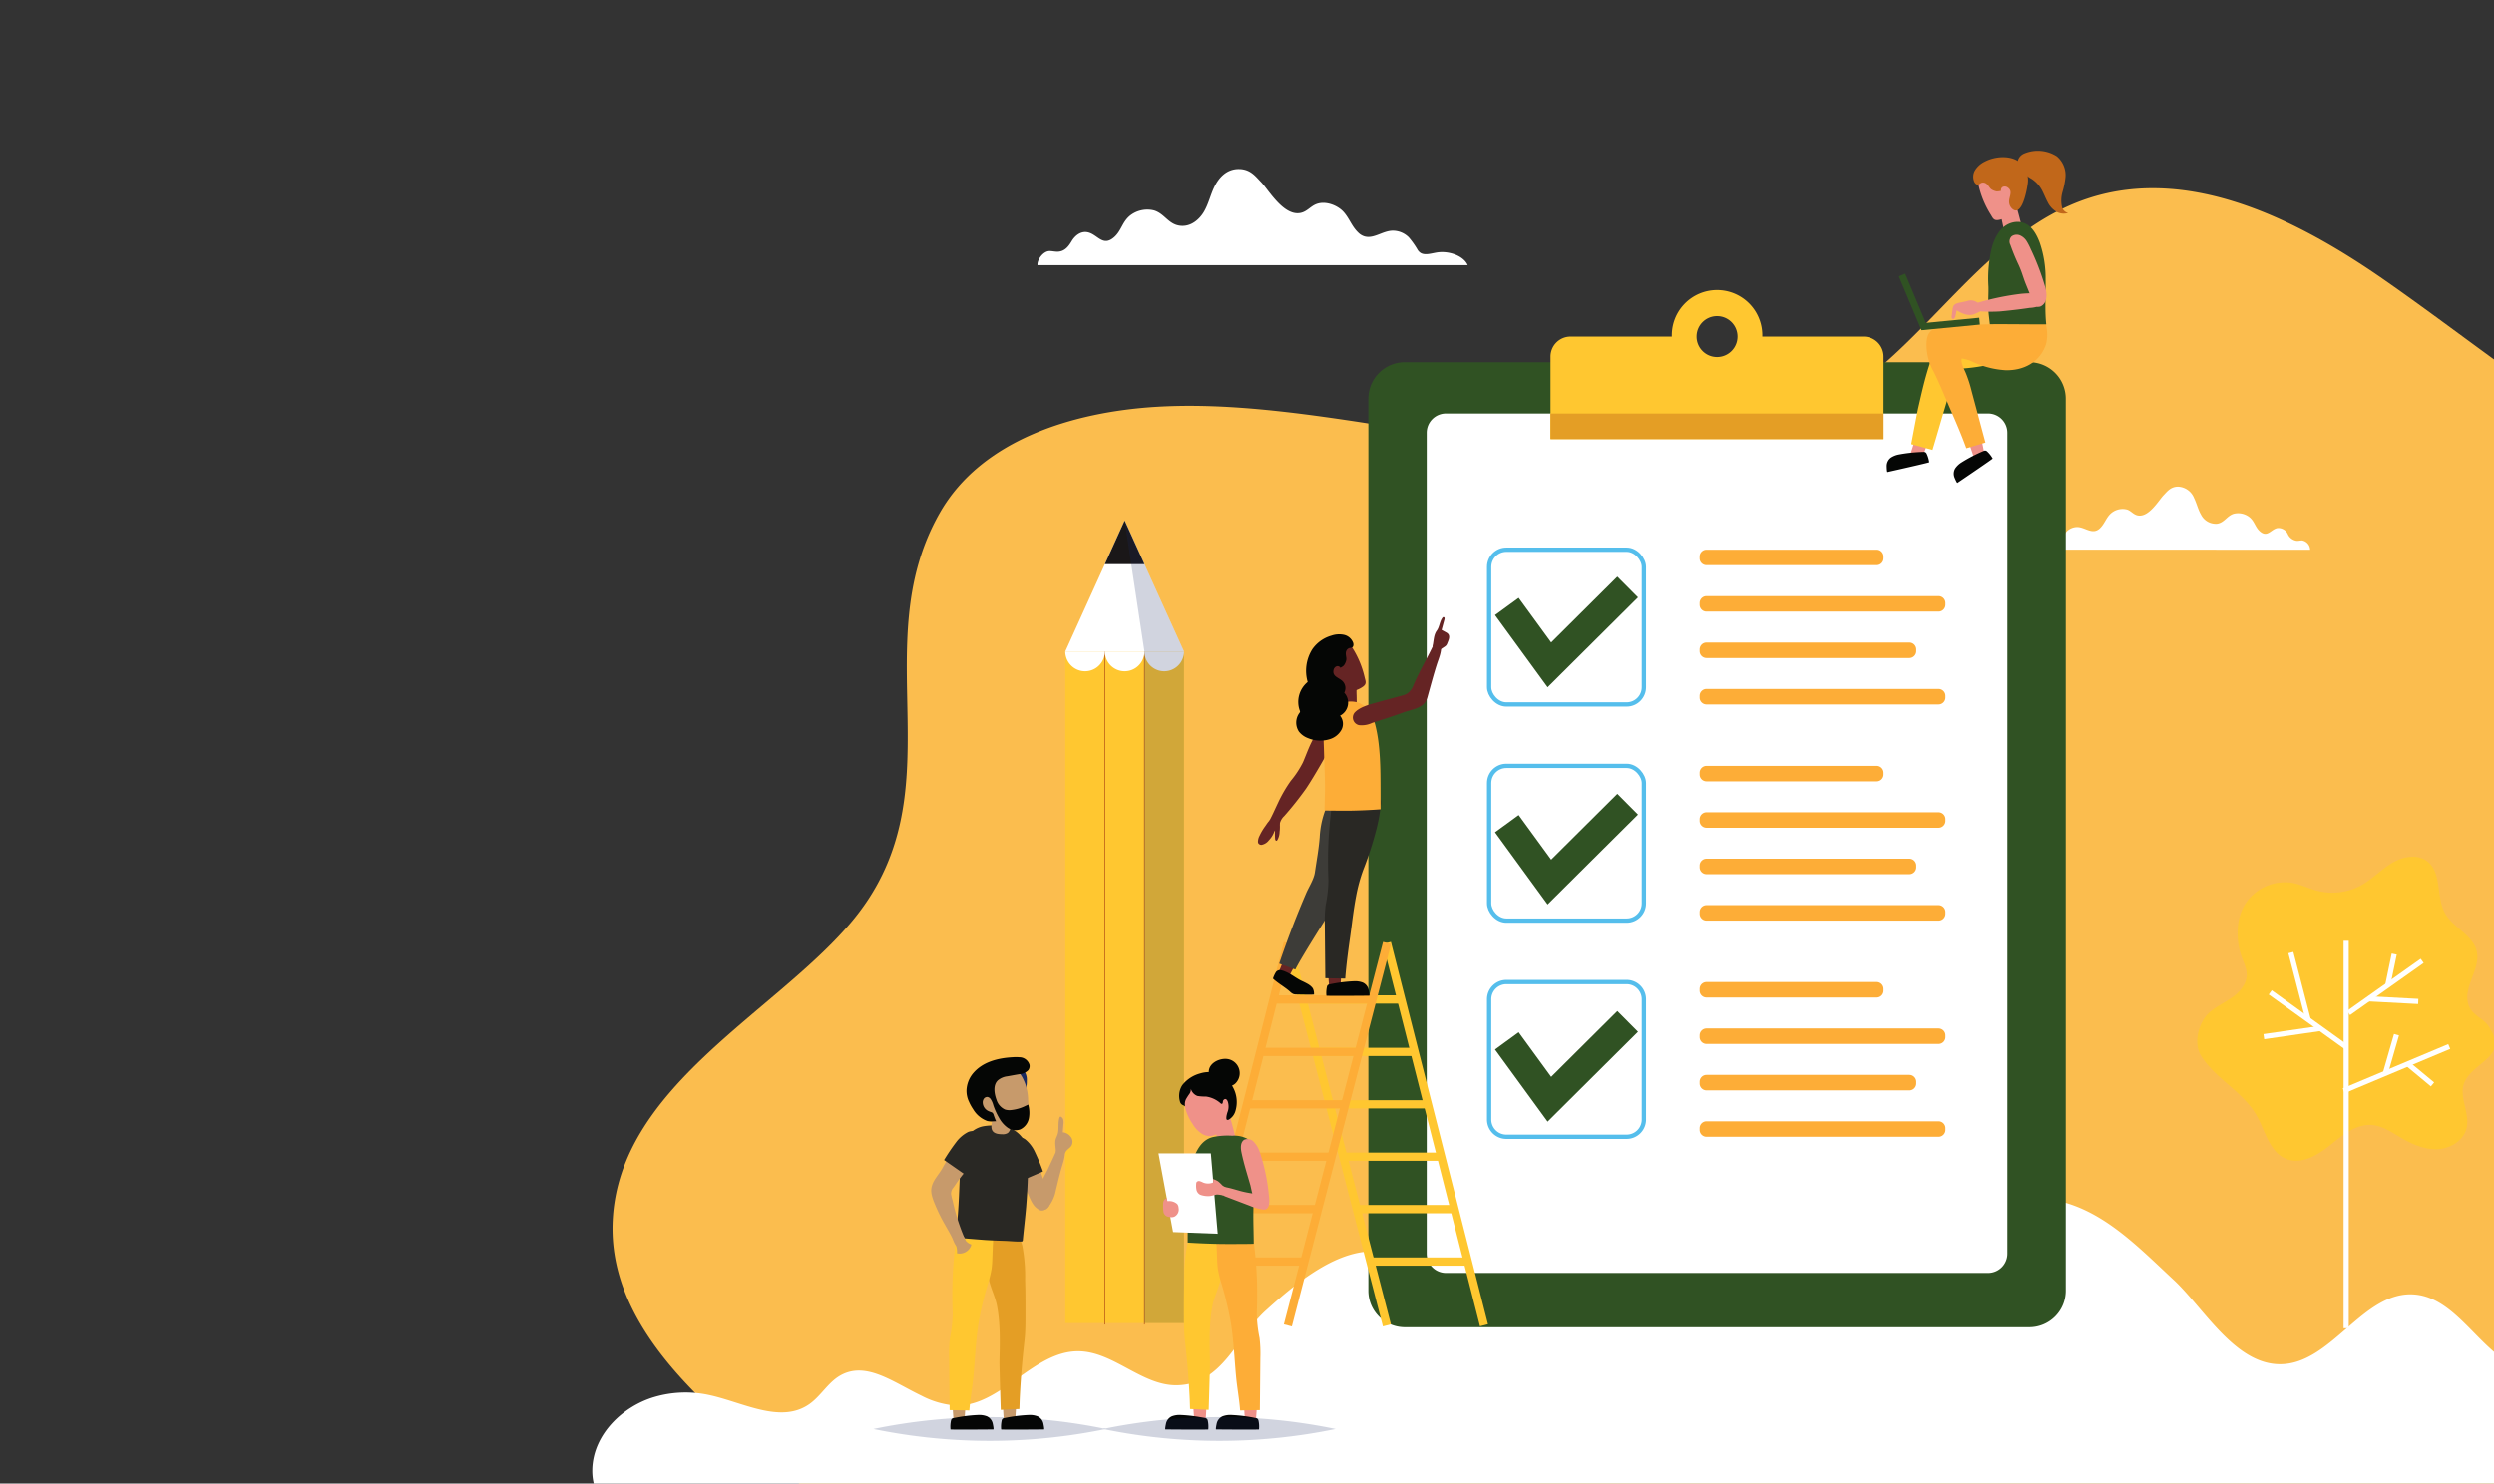
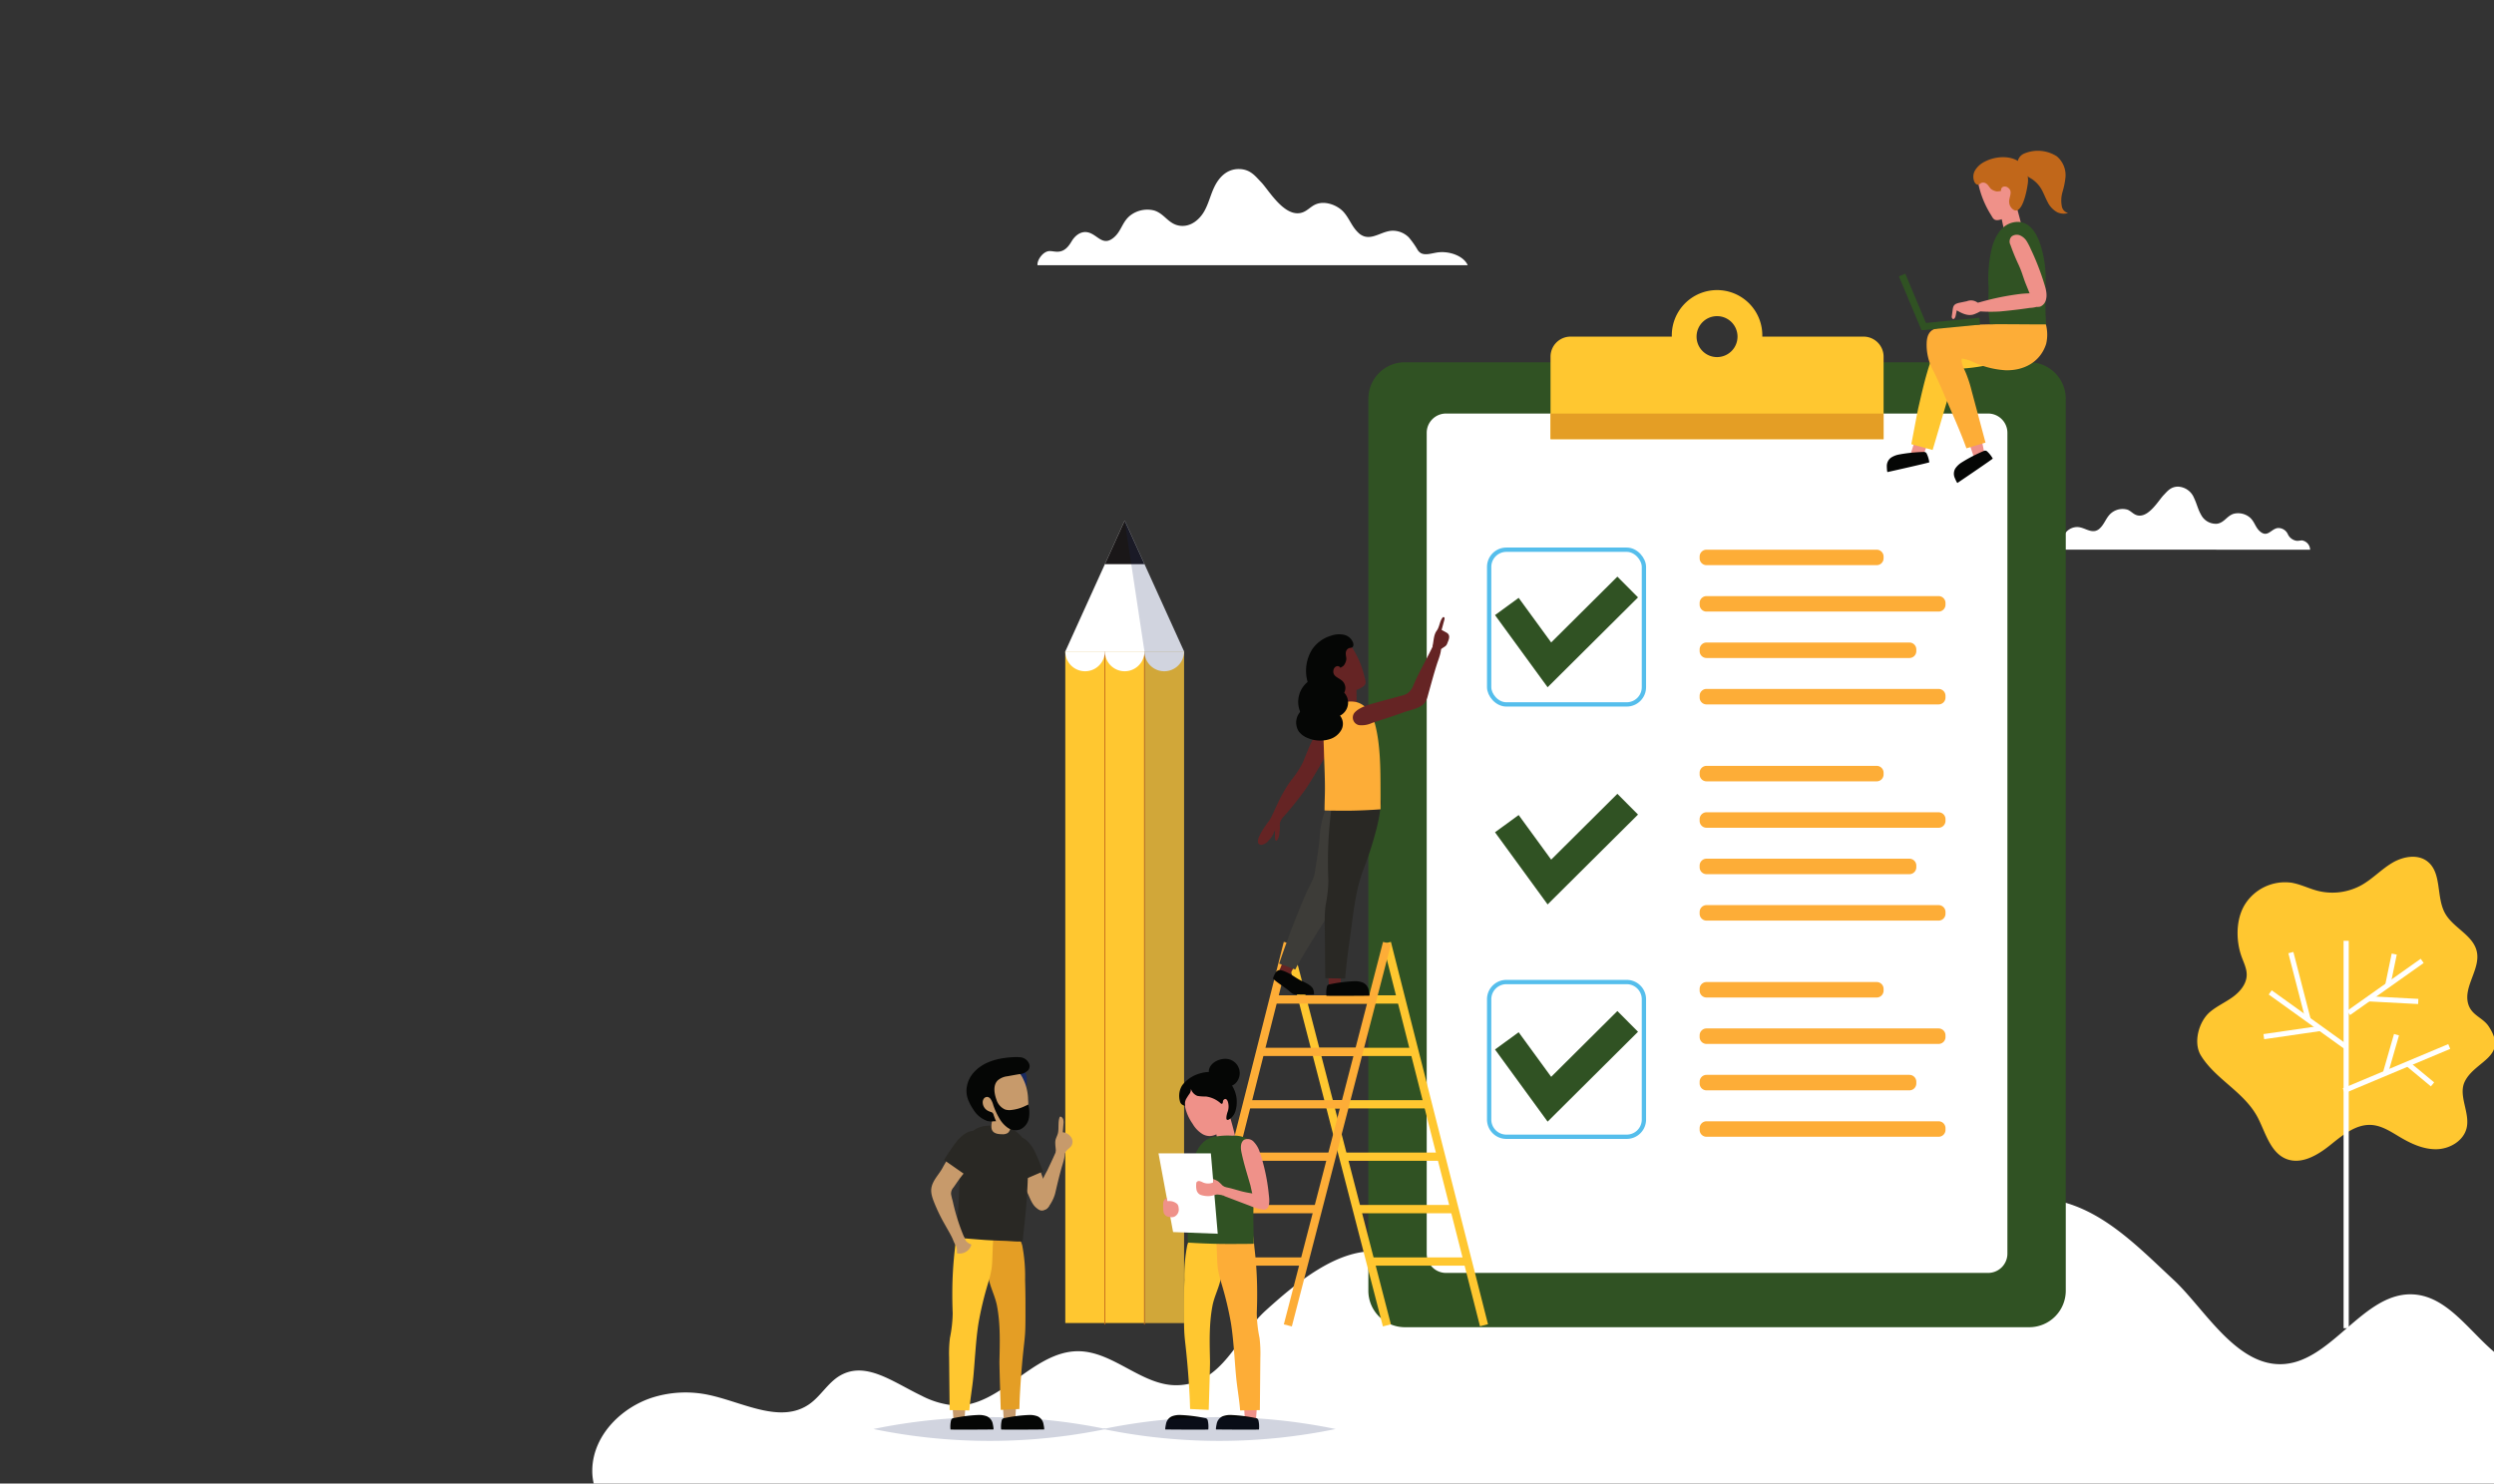
<svg xmlns="http://www.w3.org/2000/svg" width="611.742" height="364" viewBox="0 0 611.742 364">
  <rect x="0" y="0" width="611.742" height="364" fill="#333333" stroke="none" />
  <defs>
    <clipPath id="clip-path">
      <path id="Path_2414" data-name="Path 2414" d="M203.005,29.718l-272.3,364H542.448v-364Z" transform="translate(1057.294 122.282)" fill="#fad828" />
    </clipPath>
    <clipPath id="clip-path-2">
      <rect id="Rectangle_2976" data-name="Rectangle 2976" width="481.016" height="375.18" fill="none" />
    </clipPath>
    <clipPath id="clip-path-4">
      <rect id="Rectangle_2950" data-name="Rectangle 2950" width="14.565" height="196.904" fill="none" />
    </clipPath>
    <clipPath id="clip-path-5">
      <rect id="Rectangle_2973" data-name="Rectangle 2973" width="57.037" height="5.83" fill="none" />
    </clipPath>
  </defs>
  <g id="Mask_Group_11" data-name="Mask Group 11" transform="translate(-988 -152)" clip-path="url(#clip-path)">
    <g id="Group_2463" data-name="Group 2463" transform="translate(1181.418 159.91)">
      <g id="Group_2462" data-name="Group 2462" transform="translate(-62.434)" clip-path="url(#clip-path-2)">
        <g id="Group_2461" data-name="Group 2461">
          <g id="Group_2460" data-name="Group 2460" clip-path="url(#clip-path-2)">
-             <path id="Path_3066" data-name="Path 3066" d="M698.727,366c-13.641-26.871-38.236-48.5-44.875-77.888-10.315-45.659,26.31-94.072,10.541-138.146A62.861,62.861,0,0,0,622.614,111.2c-21.242-5.848-43.883-.041-65.832-1.943-42.3-3.667-76.194-34.615-111.027-58.879-21.341-14.867-47.7-28.129-72.447-20.135-25.766,8.322-39.72,36.423-63.088,50.1-48.715,28.515-113-1.993-165.485,1.117-20.619,1.221-43.157,8.1-53.368,26.05-18.832,33.117,5.142,69.009-22.024,100.78-18.97,22.188-56.54,40.118-58.183,72.735-1.26,25.038,20.724,44.277,40.226,60.03S91.821,378.1,87.463,402.79c-2.136,12.1-10.139,22.191-15.794,33.1-25.037,48.3-.242,110.856,42.906,144s99.518,43.059,153.741,47.543a1009.671,1009.671,0,0,0,141.13,1.771c59.948-3.447,120.51-13.15,176.432-35.729,27.681-11.175,54.144-25.6,77.739-43.956,10.791-8.394,25.059-18.536,32.811-29.955,7.83-11.532,9.162-29.657,11.542-43.58C714.221,439.4,716,400.023,698.727,366" transform="translate(8.151 10.438)" fill="#fbbd4e" />
            <path id="Path_3108" data-name="Path 3108" d="M477.19,30.212a2.375,2.375,0,0,0-1.987-2.278c-.438.01-.867.123-1.3.1a2.839,2.839,0,0,1-2.22-1.718A2.565,2.565,0,0,0,469.2,24.9c-1.637.275-2.462,2.434-4.322.813-1.217-1.061-1.309-2.545-2.688-3.575a4.5,4.5,0,0,0-3.755-.735c-1.656.51-2.271,2.151-4.035,2.437a4.066,4.066,0,0,1-3.981-2.241c-.756-1.3-1.037-2.706-1.686-4.029a4.435,4.435,0,0,0-3.967-2.83c-1.827.03-2.632,1.187-3.53,2.105-1.166,1.195-3.591,5.483-6.309,4.966-1.06-.2-1.59-1.044-2.547-1.421a4.348,4.348,0,0,0-4.424,1.275c-.927,1.048-1.293,2.313-2.341,3.3a2.419,2.419,0,0,1-1.025.615c-1.463.4-2.825-.831-4.39-.923a3.648,3.648,0,0,0-2.7,1.065,13.38,13.38,0,0,0-1.435,2.03,1.53,1.53,0,0,1-.522.509,4.181,4.181,0,0,1-2.5-.087c-2.079-.358-4.44.6-5.027,2.031Z" transform="translate(-41.533 96.749)" fill="#fff" />
            <path id="Path_3067" data-name="Path 3067" d="M457.349,259.181l-.158-.03A11.63,11.63,0,0,0,445.53,264.5c-2.2,3.609-2.2,8.739-.83,12.652.53,1.51,1.319,2.989,1.3,4.589-.029,2.222-1.63,4.128-3.43,5.434s-3.871,2.219-5.571,3.651c-2.73,2.3-4.2,7.508-2.235,10.7,3.715,6.029,10.9,9.014,14.147,15.615,1.8,3.67,3.036,8.293,6.848,9.773,3.642,1.414,7.6-.914,10.651-3.359s6.379-5.28,10.275-4.99c2.523.189,4.727,1.682,6.9,2.973,2.777,1.647,5.853,3.067,9.08,2.971s6.587-2.114,7.291-5.265c.844-3.778-2.18-7.955-.431-11.409,2.587-5.109,10.81-5.974,5.8-13.5-1.437-2.162-4.207-2.636-5.014-5.532-1.184-4.244,3.092-8.524,2.121-12.822-.908-4.016-5.787-5.764-7.786-9.364-2.226-4.008-.716-9.949-4.353-12.74-2.432-1.865-6.01-1.174-8.64.4s-4.763,3.888-7.429,5.4a14.743,14.743,0,0,1-10.862,1.423c-2.037-.531-3.952-1.5-6.016-1.908" transform="translate(-25.898 -50.453)" fill="#ffc730" />
            <line id="Line_434" data-name="Line 434" x1="18.05" y2="12.776" transform="translate(445.093 227.848)" fill="none" stroke="#fff" stroke-miterlimit="10" stroke-width="1.267" />
            <line id="Line_435" data-name="Line 435" x1="1.585" y2="7.646" transform="translate(454.702 226.177)" fill="none" stroke="#fff" stroke-miterlimit="10" stroke-width="1.267" />
            <line id="Line_436" data-name="Line 436" x1="12.188" y1="0.648" transform="translate(449.99 237.157)" fill="none" stroke="#fff" stroke-miterlimit="10" stroke-width="1.267" />
            <line id="Line_437" data-name="Line 437" x1="25.864" y2="10.857" transform="translate(443.914 248.855)" fill="none" stroke="#fff" stroke-miterlimit="10" stroke-width="1.267" />
            <line id="Line_438" data-name="Line 438" x1="2.728" y2="9.469" transform="translate(454.118 245.96)" fill="none" stroke="#fff" stroke-miterlimit="10" stroke-width="1.267" />
            <line id="Line_439" data-name="Line 439" x1="6.064" y1="5.026" transform="translate(459.613 253.122)" fill="none" stroke="#fff" stroke-miterlimit="10" stroke-width="1.267" />
            <line id="Line_440" data-name="Line 440" x1="18.628" y1="13.39" transform="translate(425.868 235.586)" fill="none" stroke="#fff" stroke-miterlimit="10" stroke-width="1.267" />
            <line id="Line_441" data-name="Line 441" x2="4.248" y2="16.466" transform="translate(430.934 225.815)" fill="none" stroke="#fff" stroke-miterlimit="10" stroke-width="1.267" />
            <line id="Line_442" data-name="Line 442" x1="13.867" y2="2.016" transform="translate(424.299 244.426)" fill="none" stroke="#fff" stroke-miterlimit="10" stroke-width="1.267" />
            <line id="Line_443" data-name="Line 443" y2="95.063" transform="translate(444.496 222.915)" fill="none" stroke="#fff" stroke-miterlimit="10" stroke-width="1.267" />
            <rect id="Rectangle_2949" data-name="Rectangle 2949" width="29.131" height="164.774" transform="translate(130.317 151.931)" fill="#ffc730" />
            <line id="Line_444" data-name="Line 444" y2="165.135" transform="translate(140.027 151.931)" fill="none" stroke="#c1671a" stroke-miterlimit="10" stroke-width="0.211" />
            <line id="Line_445" data-name="Line 445" y2="165.135" transform="translate(149.737 151.931)" fill="none" stroke="#c1671a" stroke-miterlimit="10" stroke-width="0.211" />
            <path id="Path_3068" data-name="Path 3068" d="M101.534,149.681,86.969,181.81H116.1Z" transform="translate(43.348 -29.879)" fill="#fff" />
            <path id="Path_3069" data-name="Path 3069" d="M103.956,149.681,99.1,160.391h9.71Z" transform="translate(40.926 -29.879)" fill="#1a1718" />
            <path id="Path_3070" data-name="Path 3070" d="M108.811,189.823a4.855,4.855,0,0,1-9.71,0" transform="translate(40.926 -37.892)" fill="#fff" />
            <path id="Path_3071" data-name="Path 3071" d="M96.679,189.823a4.855,4.855,0,0,1-9.71,0" transform="translate(43.348 -37.892)" fill="#fff" />
            <path id="Path_3072" data-name="Path 3072" d="M120.943,189.823a4.855,4.855,0,0,1-9.71,0" transform="translate(38.504 -37.892)" fill="#fff" />
            <g id="Group_2453" data-name="Group 2453" transform="translate(144.882 119.802)" opacity="0.2">
              <g id="Group_2452" data-name="Group 2452">
                <g id="Group_2451" data-name="Group 2451" clip-path="url(#clip-path-4)">
                  <path id="Path_3073" data-name="Path 3073" d="M110.022,181.81l-4.855-32.129,14.565,32.129V346.585h-9.71Z" transform="translate(-105.167 -149.681)" fill="#192a61" />
                </g>
              </g>
            </g>
            <path id="Path_3074" data-name="Path 3074" d="M80.72,385.348a21.449,21.449,0,0,0,8.232,2.42c11.168.463,19.124-13.4,30.3-13.313,8.612.066,15.64,8.539,24.25,8.34,11.2-.26,14.556-11.884,21.682-18.33,7.245-6.551,18.049-15.757,28.317-14.384,10.642,1.424,18.2,13,28.908,13.768,7.641.546,14.523-4.655,19.886-10.3s10.218-12.18,17.109-15.635a23.95,23.95,0,0,1,21.452.132c6.381,3.3,11,9.269,16.431,14.046s12.815,8.536,19.553,6.115c4.843-1.74,8.151-6.228,11.8-9.944,6.712-6.825,15.776-11.612,25.193-11.4,14.3.317,24.194,10.921,34.085,20.12,7.326,6.814,14.98,20.631,26.045,20.656,12.6.029,20.344-18.022,32.91-17.111,11.635.844,17.418,17.422,29.009,18.764,13.477,1.561,25.806-18.5,37.357-11.161,6.283,3.992,7.689,14.594,14.9,16.18,7.3,1.6,12.748-7.7,20.135-8.775,5.917-.864,11.468,4.059,13.593,9.827,16.2,43.983-67.93,48.257-90.736,48.257s-43.663-3.059-59.624-8.109c-24.735,17.16-74.162,28.868-131.112,28.868-57.21,0-106.83-11.815-131.452-29.1-16.053,5.189-37.188,8.343-60.351,8.343-18.851,0-38.04-1.832-56.245-7.089C21.884,423.5-.414,418.272.005,403.386c.24-8.518,7.476-15.5,15.427-17.77a27.187,27.187,0,0,1,12.849-.5c8.5,1.73,17.848,7.333,25,2.29,2.778-1.959,4.54-5.25,7.471-6.957,6.314-3.678,12.976,1.549,19.968,4.9" transform="translate(14.293 -50.834)" fill="#fff" />
            <path id="Path_3075" data-name="Path 3075" d="M341.954,337.923H188.8a8.957,8.957,0,0,1-8.956-8.957V110.124a8.957,8.957,0,0,1,8.956-8.957H341.954a8.957,8.957,0,0,1,8.957,8.957V328.966a8.957,8.957,0,0,1-8.957,8.957" transform="translate(24.808 -20.195)" fill="#305223" />
            <path id="Path_3076" data-name="Path 3076" d="M335.433,327.741H202.462a4.732,4.732,0,0,1-4.732-4.732V121.619a4.733,4.733,0,0,1,4.732-4.733H335.433a4.733,4.733,0,0,1,4.732,4.733v201.39a4.732,4.732,0,0,1-4.732,4.732" transform="translate(21.238 -23.333)" fill="#fff" />
            <path id="Path_3077" data-name="Path 3077" d="M287.618,90.54a11.1,11.1,0,1,0-22.191,0H240.594a4.919,4.919,0,0,0-4.919,4.919V115.7H317.37V95.46a4.919,4.919,0,0,0-4.919-4.919Zm-11.1,5.022a5.022,5.022,0,1,1,5.022-5.022,5.022,5.022,0,0,1-5.022,5.022" transform="translate(13.663 -15.859)" fill="#ffc730" />
            <rect id="Rectangle_2951" data-name="Rectangle 2951" width="81.695" height="6.291" transform="translate(249.333 93.554)" fill="#e49e25" />
            <rect id="Rectangle_2952" data-name="Rectangle 2952" width="37.963" height="37.962" rx="4.223" transform="translate(234.283 126.962)" fill="none" stroke="#55beec" stroke-miterlimit="10" stroke-width="1.056" />
-             <rect id="Rectangle_2953" data-name="Rectangle 2953" width="37.963" height="37.962" rx="4.223" transform="translate(234.283 180.001)" fill="none" stroke="#55beec" stroke-miterlimit="10" stroke-width="1.056" />
            <path id="Rectangle_2954" data-name="Rectangle 2954" d="M4.223,0H33.74a4.223,4.223,0,0,1,4.223,4.223V33.74a4.222,4.222,0,0,1-4.222,4.222H4.223A4.223,4.223,0,0,1,0,33.739V4.223A4.223,4.223,0,0,1,4.223,0Z" transform="translate(234.283 233.039)" fill="none" stroke="#55beec" stroke-miterlimit="10" stroke-width="1.056" />
            <path id="Path_3078" data-name="Path 3078" d="M324.8,162.422H283.06a1.689,1.689,0,0,1-1.69-1.69v-.417a1.689,1.689,0,0,1,1.69-1.69H324.8a1.689,1.689,0,0,1,1.69,1.69v.417a1.689,1.689,0,0,1-1.69,1.69" transform="translate(4.542 -31.665)" fill="#fdad37" />
            <path id="Path_3079" data-name="Path 3079" d="M339.987,176.651H283.061a1.689,1.689,0,0,1-1.69-1.69v-.417a1.689,1.689,0,0,1,1.69-1.69h56.926a1.689,1.689,0,0,1,1.69,1.69v.417a1.689,1.689,0,0,1-1.69,1.69" transform="translate(4.541 -34.505)" fill="#fdad37" />
            <path id="Path_3080" data-name="Path 3080" d="M332.827,190.88H283.06a1.689,1.689,0,0,1-1.69-1.69v-.417a1.689,1.689,0,0,1,1.69-1.69h49.768a1.69,1.69,0,0,1,1.69,1.69v.417a1.69,1.69,0,0,1-1.69,1.69" transform="translate(4.542 -37.345)" fill="#fdad37" />
            <path id="Path_3081" data-name="Path 3081" d="M339.987,205.109H283.061a1.689,1.689,0,0,1-1.69-1.69V203a1.689,1.689,0,0,1,1.69-1.69h56.926a1.689,1.689,0,0,1,1.69,1.69v.417a1.689,1.689,0,0,1-1.69,1.69" transform="translate(4.541 -40.186)" fill="#fdad37" />
            <path id="Path_3082" data-name="Path 3082" d="M324.8,228.689H283.06a1.69,1.69,0,0,1-1.69-1.69v-.417a1.689,1.689,0,0,1,1.69-1.69H324.8a1.689,1.689,0,0,1,1.69,1.69V227a1.689,1.689,0,0,1-1.69,1.69" transform="translate(4.542 -44.893)" fill="#fdad37" />
            <path id="Path_3083" data-name="Path 3083" d="M339.987,242.918H283.061a1.689,1.689,0,0,1-1.69-1.69v-.417a1.689,1.689,0,0,1,1.69-1.69h56.926a1.689,1.689,0,0,1,1.69,1.69v.417a1.689,1.689,0,0,1-1.69,1.69" transform="translate(4.541 -47.733)" fill="#fdad37" />
            <path id="Path_3084" data-name="Path 3084" d="M332.827,257.147H283.06a1.69,1.69,0,0,1-1.69-1.69v-.417a1.69,1.69,0,0,1,1.69-1.69h49.768a1.69,1.69,0,0,1,1.69,1.69v.417a1.69,1.69,0,0,1-1.69,1.69" transform="translate(4.542 -50.574)" fill="#fdad37" />
            <path id="Path_3085" data-name="Path 3085" d="M339.987,271.377H283.061a1.689,1.689,0,0,1-1.69-1.69v-.417a1.689,1.689,0,0,1,1.69-1.69h56.926a1.689,1.689,0,0,1,1.69,1.69v.417a1.689,1.689,0,0,1-1.69,1.69" transform="translate(4.541 -53.414)" fill="#fdad37" />
            <path id="Path_3086" data-name="Path 3086" d="M324.8,294.956H283.06a1.689,1.689,0,0,1-1.69-1.69v-.417a1.689,1.689,0,0,1,1.69-1.69H324.8a1.689,1.689,0,0,1,1.69,1.69v.417a1.689,1.689,0,0,1-1.69,1.69" transform="translate(4.542 -58.121)" fill="#fdad37" />
            <path id="Path_3087" data-name="Path 3087" d="M339.987,309.185H283.061a1.689,1.689,0,0,1-1.69-1.69v-.417a1.689,1.689,0,0,1,1.69-1.69h56.926a1.689,1.689,0,0,1,1.69,1.69v.417a1.689,1.689,0,0,1-1.69,1.69" transform="translate(4.541 -60.961)" fill="#fdad37" />
            <path id="Path_3088" data-name="Path 3088" d="M332.827,323.415H283.06a1.689,1.689,0,0,1-1.69-1.69v-.417a1.689,1.689,0,0,1,1.69-1.69h49.768a1.69,1.69,0,0,1,1.69,1.69v.417a1.69,1.69,0,0,1-1.69,1.69" transform="translate(4.542 -63.802)" fill="#fdad37" />
            <path id="Path_3089" data-name="Path 3089" d="M339.987,337.644H283.061a1.689,1.689,0,0,1-1.69-1.69v-.417a1.689,1.689,0,0,1,1.69-1.69h56.926a1.689,1.689,0,0,1,1.69,1.69v.417a1.689,1.689,0,0,1-1.69,1.69" transform="translate(4.541 -66.642)" fill="#fdad37" />
            <path id="Path_3090" data-name="Path 3090" d="M222.285,174.841l10.44,14.324,19.207-19.1" transform="translate(16.336 -33.949)" fill="none" stroke="#305223" stroke-miterlimit="10" stroke-width="7.179" />
            <path id="Path_3091" data-name="Path 3091" d="M222.285,241.418l10.44,14.324,19.207-19.1" transform="translate(16.336 -47.239)" fill="none" stroke="#305223" stroke-miterlimit="10" stroke-width="7.179" />
            <path id="Path_3092" data-name="Path 3092" d="M222.285,308l10.44,14.324,19.207-19.1" transform="translate(16.336 -60.529)" fill="none" stroke="#305223" stroke-miterlimit="10" stroke-width="7.179" />
            <path id="Path_3093" data-name="Path 3093" d="M345.628,129.247c.269-.756,1.573-4.665,1.378-4.741l3,1.168a10.439,10.439,0,0,1-.8,2.451c-.342.775-.738,1.508-1.05,2.3a26.44,26.44,0,0,0-2.56-1.093c.008-.021.018-.051.032-.089" transform="translate(-8.279 -24.854)" fill="#ef9189" />
            <path id="Path_3094" data-name="Path 3094" d="M350.163,101.3a46.28,46.28,0,0,1,2.3-6.257A2.534,2.534,0,0,1,353.178,94a2.645,2.645,0,0,1,.946-.372L362.1,91.64a47.218,47.218,0,0,1,7.961-1.51c1.682-.122,6.607-.648,7.229,1.4a2.769,2.769,0,0,1-.374,2.086c-1.266,2.312-3.841,3.56-6.327,4.437a44.428,44.428,0,0,1-12.988,2.492c-2.345,6.529-4.112,13.256-6.135,19.908l-5.221-1.414s1.509-8.016,1.7-8.854c.7-3.006,1.355-5.976,2.216-8.887" transform="translate(-8.408 -17.962)" fill="#ffc730" />
            <path id="Path_3095" data-name="Path 3095" d="M338.913,133.594c-.146.032-.174-1.261-.175-1.367a2.545,2.545,0,0,1,.984-2.135,5.341,5.341,0,0,1,2.025-.806,37.618,37.618,0,0,1,5.993-.622.722.722,0,0,1,.754.363,6.977,6.977,0,0,1,.658,2.176c.015.081-8.189,1.941-10.239,2.392" transform="translate(-6.91 -25.683)" fill="#050605" />
            <path id="Path_3096" data-name="Path 3096" d="M369.776,52.937c.554.88.724,1.585,1.9,1.422a6.439,6.439,0,0,0,2.914-1.25,8.553,8.553,0,0,0,3.492-5.38c.431-3.143-2.287-5.712-5.217-6.18a6.687,6.687,0,0,0-1.042-.084c-2.484,0-5.693,1.122-5.007,4.2a23.194,23.194,0,0,0,2.956,7.272" transform="translate(-12.497 -8.277)" fill="#ef9189" />
            <path id="Path_3097" data-name="Path 3097" d="M364.878,128.607c-.237-.766-1.535-4.677-1.737-4.621l3.1-.861a10.475,10.475,0,0,1,.83,2.44c.191.825.313,1.65.54,2.475a26.322,26.322,0,0,0-2.705.658c-.006-.022-.015-.052-.027-.09" transform="translate(-11.781 -24.578)" fill="#ef9189" />
            <path id="Path_3098" data-name="Path 3098" d="M360.517,101.235a32.326,32.326,0,0,1,1.49,4.611c1.126,4.194,3.369,12.584,3.369,12.584l-4.681,1.4c-1.168-3.242-2.536-6.406-3.912-9.565-.481-1.1-.951-2.215-1.424-3.326-.845-1.984-1.7-3.963-2.662-5.893a13.269,13.269,0,0,1-1.746-7.275c.116-1.747.758-3.043,2.533-3.39a45.848,45.848,0,0,1,5.759-.738c1.273-.085,2.55-.118,3.826-.151l9.058-.236,4.634-.121a16.907,16.907,0,0,1,3.283-.19,9.82,9.82,0,0,1,.2,5.285c-1.44,4.465-5.5,6.6-10.029,6.443a22.078,22.078,0,0,1-7.755-1.963,9.288,9.288,0,0,0-2.906-.906c-.2,1.115.527,2.444.96,3.433" transform="translate(-9.342 -17.744)" fill="#fdad37" />
            <path id="Path_3099" data-name="Path 3099" d="M360.174,136.179c-.124.083-.623-1.11-.664-1.208a2.543,2.543,0,0,1,.134-2.348,5.322,5.322,0,0,1,1.589-1.491,37.538,37.538,0,0,1,5.35-2.773.722.722,0,0,1,.834.061,7.01,7.01,0,0,1,1.409,1.784c.043.07-6.91,4.8-8.653,5.975" transform="translate(-11.012 -25.602)" fill="#050605" />
            <path id="Path_3100" data-name="Path 3100" d="M374.3,58.778a.3.3,0,0,0,.063.149.3.3,0,0,0,.181.074,11.525,11.525,0,0,0,4.261-.318q-.569-2.458-1.269-4.882a.236.236,0,0,0-.073-.132.23.23,0,0,0-.178-.017q-1.083.194-2.161.413c-.607.123-1.217.193-1.823.331a22.956,22.956,0,0,1,.53,2.243q.222,1.072.468,2.139" transform="translate(-13.809 -10.708)" fill="#ef9189" />
            <path id="Path_3101" data-name="Path 3101" d="M370.23,83.264c2.376-.076,13.831.087,13.823.01-.386-3.619-.1-7.376-.159-11.028a26.9,26.9,0,0,0-1.417-8.948c-.928-2.511-2.492-5.2-5.531-5.154a5.244,5.244,0,0,0-1.6.289c-2.565.873-3.864,3.462-4.581,5.891a31.732,31.732,0,0,0-.874,9.745c.04,1.726-.1,3.45-.04,5.177.045,1.341.244,2.684.384,4.019" transform="translate(-13.117 -11.606)" fill="#305223" />
            <path id="Path_3102" data-name="Path 3102" d="M374.033,49.257a2.368,2.368,0,0,0,.875,1.8c2.285,1.85,3.487-4.717,3.646-5.955a6,6,0,0,0-1.433-5.176c-2.333-2.215-6.4-1.938-9.056-.536a5.749,5.749,0,0,0-2.33,2.043,3.1,3.1,0,0,0-.184,3c.2.376.612.728,1.016.591a2.808,2.808,0,0,0,.526-.352,1.269,1.269,0,0,1,1.336.114c.6.4.781,1.113,1.385,1.474A3.215,3.215,0,0,0,371,46.7a4.3,4.3,0,0,0,1.077-.145.822.822,0,0,1,.477-.982,1.236,1.236,0,0,1,1.153.173c1.343.93.3,2.246.324,3.506" transform="translate(-12.202 -7.645)" fill="#c1671a" />
            <path id="Path_3103" data-name="Path 3103" d="M379.626,72.161c.224.663.448,1.329.716,1.993l1.724,4.269a2.029,2.029,0,0,0,1.023,1.3,1.316,1.316,0,0,0,.981-.1,2.444,2.444,0,0,0,1.216-1.6c.414-1.547-.178-3.135-.636-4.6a61.149,61.149,0,0,0-3.068-7.772,15.469,15.469,0,0,0-1-1.955,3.664,3.664,0,0,0-1.617-1.437,2.1,2.1,0,0,0-2.082.226,1.767,1.767,0,0,0-.307,2.087,50.543,50.543,0,0,0,2.041,4.966,24.335,24.335,0,0,1,1.005,2.623" transform="translate(-14.425 -12.394)" fill="#ef9189" />
            <path id="Path_3104" data-name="Path 3104" d="M377.108,80.16a65.447,65.447,0,0,0-10.166,2.059,1.937,1.937,0,0,0-.766.323,1.146,1.146,0,0,0,.223,1.838,1.736,1.736,0,0,0,.556.083,37.958,37.958,0,0,0,4.985.022c1.734-.168,3.465-.352,5.191-.577q1.044-.137,2.087-.295a7.106,7.106,0,0,0,2.626-.6.634.634,0,0,0,.214-.178.66.66,0,0,0,.084-.234,2.189,2.189,0,0,0,0-1.143c-.394-1.195-1.642-1.441-2.745-1.425-.767.012-1.531.057-2.292.128" transform="translate(-12.315 -15.976)" fill="#ef9189" />
            <path id="Path_3105" data-name="Path 3105" d="M384.689,45.817a7.349,7.349,0,0,0-2.81-2.806c-1.485-.918-3.716-2.579-2.854-4.639A2.743,2.743,0,0,1,380.482,37a8.619,8.619,0,0,1,7.969.711,6.029,6.029,0,0,1,2.1,5.248,19.745,19.745,0,0,1-.706,3.452,7.5,7.5,0,0,0-.19,3.49,2.065,2.065,0,0,0,1.55,1.711,3.723,3.723,0,0,1-2.7-.211,5.6,5.6,0,0,1-2.318-2.477c-.546-1.012-.936-2.1-1.493-3.107" transform="translate(-14.914 -7.256)" fill="#c1671a" />
            <rect id="Rectangle_2955" data-name="Rectangle 2955" width="14.33" height="1.691" transform="translate(340.246 71.433) rotate(-5.506)" fill="#305223" />
            <rect id="Rectangle_2956" data-name="Rectangle 2956" width="1.691" height="14.33" transform="matrix(0.922, -0.387, 0.387, 0.922, 334.79, 59.893)" fill="#305223" />
            <path id="Path_3106" data-name="Path 3106" d="M359.823,83a4.133,4.133,0,0,1,.741-.215l1.8-.376a2.682,2.682,0,0,1,2.624.359l1.293.826a1.333,1.333,0,0,1-.469,1.133,3.926,3.926,0,0,1-1.1.641,5.637,5.637,0,0,1-.845.327c-1.369.367-2.787-.311-4-1.044q-.146.706-.291,1.413c-.065.311-.4,1.022-.814.579a.782.782,0,0,1-.1-.648q.1-.734.2-1.467a2.936,2.936,0,0,1,.22-.9,1.363,1.363,0,0,1,.741-.63" transform="translate(-10.883 -16.418)" fill="#ef9189" />
            <rect id="Rectangle_2957" data-name="Rectangle 2957" width="2.027" height="96.811" transform="matrix(0.969, -0.246, 0.246, 0.969, 208.222, 223.687)" fill="#ffc730" />
            <rect id="Rectangle_2958" data-name="Rectangle 2958" width="2.028" height="96.94" transform="translate(183.918 223.692) rotate(-14.52)" fill="#ffc730" />
            <rect id="Rectangle_2959" data-name="Rectangle 2959" width="24.228" height="2.028" transform="translate(188.494 236.303)" fill="#ffc730" />
            <rect id="Rectangle_2960" data-name="Rectangle 2960" width="24.156" height="2.028" transform="translate(191.824 249.162)" fill="#ffc730" />
            <rect id="Rectangle_2961" data-name="Rectangle 2961" width="24.085" height="2.028" transform="translate(195.155 262.021)" fill="#ffc730" />
            <rect id="Rectangle_2962" data-name="Rectangle 2962" width="24.014" height="2.028" transform="translate(198.485 274.879)" fill="#ffc730" />
            <rect id="Rectangle_2963" data-name="Rectangle 2963" width="23.942" height="2.028" transform="translate(201.816 287.738)" fill="#ffc730" />
            <rect id="Rectangle_2964" data-name="Rectangle 2964" width="23.871" height="2.028" transform="translate(205.146 300.596)" fill="#ffc730" />
            <rect id="Rectangle_2965" data-name="Rectangle 2965" width="96.811" height="2.027" transform="translate(160.141 317.035) rotate(-75.788)" fill="#fdad37" />
            <rect id="Rectangle_2966" data-name="Rectangle 2966" width="96.94" height="2.028" transform="matrix(0.251, -0.968, 0.968, 0.251, 183.923, 317.029)" fill="#fdad37" />
            <rect id="Rectangle_2967" data-name="Rectangle 2967" width="24.228" height="2.028" transform="translate(181.382 236.303)" fill="#fdad37" />
            <rect id="Rectangle_2968" data-name="Rectangle 2968" width="24.156" height="2.028" transform="translate(178.123 249.162)" fill="#fdad37" />
            <rect id="Rectangle_2969" data-name="Rectangle 2969" width="24.085" height="2.028" transform="translate(174.864 262.021)" fill="#fdad37" />
            <rect id="Rectangle_2970" data-name="Rectangle 2970" width="24.014" height="2.028" transform="translate(171.605 274.879)" fill="#fdad37" />
            <rect id="Rectangle_2971" data-name="Rectangle 2971" width="23.943" height="2.028" transform="translate(168.346 287.738)" fill="#fdad37" />
            <rect id="Rectangle_2972" data-name="Rectangle 2972" width="23.871" height="2.028" transform="translate(165.088 300.596)" fill="#fdad37" />
            <path id="Path_3107" data-name="Path 3107" d="M31.751,23.6c-.192-1.164,1.349-3.512,3.029-3.474.668.015,1.323.189,1.99.156,1.779-.087,2.7-1.472,3.387-2.619s2.051-2.455,3.784-2.163c2.5.419,3.755,3.712,6.592,1.24,1.857-1.619,2-3.882,4.1-5.452a6.861,6.861,0,0,1,5.727-1.12c2.526.776,3.465,3.281,6.154,3.717,2.979.483,5.121-1.784,6.072-3.418,1.153-1.983,1.582-4.128,2.571-6.145C76.072,2.45,77.911-.053,81.208,0c2.787.046,4.016,1.81,5.383,3.211,1.78,1.822,5.478,8.363,9.625,7.574,1.617-.307,2.424-1.592,3.883-2.167,2.346-.924,5.335.347,6.749,1.945s1.973,3.528,3.57,5.04a3.689,3.689,0,0,0,1.563.939c2.231.61,4.308-1.268,6.7-1.407a5.565,5.565,0,0,1,4.125,1.622,20.594,20.594,0,0,1,2.189,3.1,2.32,2.32,0,0,0,.8.776c1.048.561,2.522.088,3.806-.133,3.171-.546,6.773.91,7.668,3.1Z" transform="translate(91.755 33.567)" fill="#fff" />
            <path id="Path_3109" data-name="Path 3109" d="M155.109,287.577c.366-.714,2.318-4.343,2.507-4.252l-2.9-1.382a10.439,10.439,0,0,0-1.238,2.261c-.329.78-.592,1.57-.957,2.344a26.372,26.372,0,0,1,2.551,1.114c.01-.021.024-.049.042-.085" transform="translate(30.263 -56.281)" fill="#652424" />
            <path id="Path_3110" data-name="Path 3110" d="M165.527,260.691c2.019-3.715,3.774-7.605,5.68-11.357,1.284-2.525,2.652-5.007,3.72-7.635a43.143,43.143,0,0,0,1.742-5.13,3.209,3.209,0,0,0-1.014-3.63,9.085,9.085,0,0,0-6.045-2.826c-3.291-.153-4.007,2.837-5.178,5.2a21.927,21.927,0,0,0-1.986,8.1c-.219,2.889-.762,5.77-1.176,8.639-.25,1.729-1.472,3.562-2.159,5.162q-1.2,2.8-2.328,5.623-2.291,5.748-4.268,11.614l3.974,1.457c-.072-.026,1.177-2.208,1.252-2.336,1.842-3.129,3.763-6.212,5.692-9.286.736-1.173,1.429-2.377,2.094-3.6" transform="translate(30.263 -45.934)" fill="#3d3c38" />
            <path id="Path_3111" data-name="Path 3111" d="M163.442,218.929a29.023,29.023,0,0,1,2.051-3.206,8.114,8.114,0,0,0,1.471-4.417,3.306,3.306,0,0,0-.543-2.152c-1.427-1.83-3.177.692-3.91,1.878-.954,1.542-1.85,3.12-2.659,4.742s-1.4,3.321-2.115,4.978a23.613,23.613,0,0,1-2.982,4.535,34.119,34.119,0,0,0-3.144,5.431c-.684,1.436-1.337,2.955-2.092,4.349a5.114,5.114,0,0,0,.988.657,6.255,6.255,0,0,0,1.489.4,3.679,3.679,0,0,1,1.149-2.192,81.88,81.88,0,0,0,5.343-6.726c1.281-1.925,2.454-3.919,3.616-5.916.453-.779.889-1.575,1.339-2.364" transform="translate(30.862 -41.622)" fill="#652424" />
            <path id="Path_3112" data-name="Path 3112" d="M175.8,195.459c.231,1.013.608,1.633-.341,2.352a6.444,6.444,0,0,1-2.945,1.176,8.551,8.551,0,0,1-6.273-1.337c-2.527-1.918-2.421-5.655-.679-8.058a6.689,6.689,0,0,1,.677-.8c1.754-1.758,4.82-3.232,6.51-.57a23.171,23.171,0,0,1,3.051,7.232" transform="translate(27.912 -37.283)" fill="#652424" />
            <path id="Path_3113" data-name="Path 3113" d="M170.557,291.8c.023-.8.227-4.917.435-4.917h-3.216a10.438,10.438,0,0,0-.146,2.573c.038.846.14,1.673.142,2.528a26.211,26.211,0,0,1,2.782-.09c0-.022,0-.054,0-.094" transform="translate(27.25 -57.268)" fill="#652424" />
            <path id="Path_3114" data-name="Path 3114" d="M173.18,264.307c.283-2.138.579-4.275.986-6.391a39.384,39.384,0,0,1,1.766-6.468,85.09,85.09,0,0,0,3.362-10.521,43.206,43.206,0,0,0,.932-5.338,3.209,3.209,0,0,0-1.562-3.43,9.081,9.081,0,0,0-6.409-1.862c-4.031.437-4.016,5.022-4.369,8.049a94.718,94.718,0,0,0-.616,10.468q-.013,2.623.1,5.245a32.752,32.752,0,0,1-.685,6.135,32.371,32.371,0,0,0-.2,4.842c.038,4.342.124,13.026.124,13.026l4.886.092c.257-3.436.728-6.851,1.207-10.262.168-1.193.323-2.39.482-3.586" transform="translate(27.477 -45.962)" fill="#292824" />
            <path id="Path_3115" data-name="Path 3115" d="M177.492,294.463c.149,0-.118-1.268-.14-1.371a2.541,2.541,0,0,0-1.445-1.855,5.331,5.331,0,0,0-2.155-.324,37.623,37.623,0,0,0-5.978.757.721.721,0,0,0-.652.524,7,7,0,0,0-.146,2.269c0,.082,8.416.027,10.515,0" transform="translate(27.382 -58.072)" fill="#050605" />
            <path id="Path_3116" data-name="Path 3116" d="M159.378,291.047,159.3,291a18.274,18.274,0,0,0-1.711-.872c-1.346-.661-2.48-1.63-3.864-2.208a5.138,5.138,0,0,0-1.081-.367,1.222,1.222,0,0,0-1.306.433,7.016,7.016,0,0,0-.735,1.6c1.273,1.213,2.854,2.029,4.185,3.217a2.581,2.581,0,0,0,.865.59,2.359,2.359,0,0,0,.613.088c.3.016,4.41.1,4.4,0a2.95,2.95,0,0,0-.288-1.5,3.461,3.461,0,0,0-1.008-.926" transform="translate(30.646 -57.394)" fill="#050605" />
            <path id="Path_3117" data-name="Path 3117" d="M175.158,204.917a.316.316,0,0,1-.028.159.307.307,0,0,1-.16.114,11.53,11.53,0,0,1-4.224.642q.006-2.522.146-5.042a.236.236,0,0,1,.041-.145.234.234,0,0,1,.17-.056q1.1-.052,2.2-.08c.62-.016,1.229-.084,1.852-.086a22.575,22.575,0,0,0-.016,2.3q.023,1.095.022,2.19" transform="translate(26.624 -40.008)" fill="#652424" />
            <path id="Path_3118" data-name="Path 3118" d="M180.1,231.607q-3.556.268-7.123.334c-.509.01-6.622.017-6.622-.06,0-1.823.1-3.632.1-5.467,0-3.118-.174-6.231-.255-9.346-.073-2.809-.392-5.983.9-8.561a6.513,6.513,0,0,1,7.114-3.189c2.51.661,4,3.24,4.618,5.738,1.246,5.012,1.245,10.825,1.258,15.968q.007,2.292.013,4.582" transform="translate(27.549 -40.951)" fill="#fdad37" />
            <path id="Path_3120" data-name="Path 3120" d="M161.667,188.229a8.549,8.549,0,0,1,4.694-3.35,5.751,5.751,0,0,1,3.093-.2,3.106,3.106,0,0,1,2.247,1.989c.122.408.082.947-.3,1.137a2.842,2.842,0,0,1-.62.122,1.269,1.269,0,0,0-.864,1.026c-.138.706.234,1.338.062,2.021a3.207,3.207,0,0,1-.522,1.158c-.253.334-.567.408-.864.659a.824.824,0,0,0-1.032-.358,1.236,1.236,0,0,0-.693.938c-.292,1.607,1.376,1.8,2.25,2.709a2.4,2.4,0,0,1,.387,2.8,3.584,3.584,0,0,1-1.031,5.64,3.146,3.146,0,0,1,.347,3.466,4.868,4.868,0,0,1-2.806,2.277,7.737,7.737,0,0,1-5.39-.23,5.048,5.048,0,0,1-2.247-1.622,3.993,3.993,0,0,1,.119-4.549.666.666,0,0,0,.159-.327.658.658,0,0,0-.062-.265,6.317,6.317,0,0,1,1.939-7.019,9.9,9.9,0,0,1,1.135-8.021" transform="translate(29.224 -36.839)" fill="#050605" />
            <path id="Path_3121" data-name="Path 3121" d="M203.145,183.222l.038.03c.792.646.279,1.662-.03,2.441a1.925,1.925,0,0,1-.271.522,1.949,1.949,0,0,1-.453.371l-.634.42a.842.842,0,0,1-.264.134.873.873,0,0,1-.448-.047c-.319-.091-1.313-.28-1.5-.606a.418.418,0,0,1-.01-.3c.26-1.229.233-2.542.982-3.567.677-.928.7-2.212,1.375-3.142a.4.4,0,0,1,.266-.2.291.291,0,0,1,.276.245.855.855,0,0,1-.042.4l-.68,2.508,1.039.571a2.956,2.956,0,0,1,.351.215" transform="translate(20.873 -35.789)" fill="#652424" />
            <path id="Path_3122" data-name="Path 3122" d="M148.907,246.149q-.127.149-.263.29a2.882,2.882,0,0,1-1.729,1.074.868.868,0,0,1-.836-.4.905.905,0,0,1-.08-.385,3.3,3.3,0,0,1,.391-1.443,14,14,0,0,1,1.393-2.345c.39-.532.861-1.391,1.48-1.674a1.953,1.953,0,0,1,.883-.108,3.491,3.491,0,0,1,.748.078.539.539,0,0,1,.2.085.507.507,0,0,1,.158.276,8.73,8.73,0,0,1,.049,2.747,4.006,4.006,0,0,1-.55,2,.352.352,0,0,1-.2.166c-.192.038-.3-.206-.337-.4a15.493,15.493,0,0,1-.02-2.147,2.882,2.882,0,0,0-.326.665,5.925,5.925,0,0,1-.958,1.521" transform="translate(31.564 -48.139)" fill="#652424" />
-             <path id="Path_3123" data-name="Path 3123" d="M126.38,424.772c-.023-.8-.227-4.918-.435-4.918h3.217a10.476,10.476,0,0,1,.146,2.573c-.038.846-.14,1.673-.142,2.528a26.21,26.21,0,0,0-2.782-.09c0-.022,0-.054,0-.094" transform="translate(35.567 -83.811)" fill="#ef9189" />
            <path id="Path_3124" data-name="Path 3124" d="M133.337,338.06a.3.3,0,0,0,.063.149.3.3,0,0,0,.181.074,11.524,11.524,0,0,0,4.261-.318q-.569-2.458-1.269-4.882a.176.176,0,0,0-.251-.149q-1.082.2-2.161.414c-.607.122-1.217.192-1.823.33a22.989,22.989,0,0,1,.53,2.243q.222,1.072.468,2.139" transform="translate(34.291 -66.458)" fill="#ef9189" />
            <path id="Path_3125" data-name="Path 3125" d="M123.886,397.149q-.067-.646-.138-1.291c-.112-1.02-.232-2.04-.3-3.065-.091-1.356-.094-2.716-.1-4.075-.006-3.057-.012-6.116.089-9.172a40.1,40.1,0,0,1,.693-8.422c.3-1.182,1.155-2.786,2.4-3.2a3.669,3.669,0,0,1,1.241-.118l3.531.065a3.075,3.075,0,0,1,2.02.519c1.23,1.081-.128,4.537-.417,5.865-.413,1.9-.235,3.961-.726,5.792-.531,1.983-1.459,3.809-1.847,5.847-.86,4.5-.7,9.112-.6,13.671.021.972-.32,11.871-.32,11.871l-4.569-.22s-.046-1.421-.062-1.931c-.028-.911-.086-1.822-.138-2.733q-.27-4.709-.756-9.4" transform="translate(36.086 -73.42)" fill="#ffc730" />
            <path id="Path_3126" data-name="Path 3126" d="M141.873,424.173c-.023-.794-.224-4.87-.431-4.87h3.186a10.385,10.385,0,0,1,.145,2.548c-.038.838-.139,1.657-.142,2.5a25.941,25.941,0,0,0-2.755-.09q0-.034,0-.094" transform="translate(32.474 -83.701)" fill="#ef9189" />
            <path id="Path_3127" data-name="Path 3127" d="M137.67,396.894c-.2-2.552-.414-5.1-.812-7.629a82.537,82.537,0,0,0-2.373-9.9,25.353,25.353,0,0,1-.846-3.521,24.463,24.463,0,0,1-.176-2.445q-.064-1.636-.126-3.273a12.153,12.153,0,0,1,.292-4.013c.7-2.305,2.435-3.1,4.713-2.85,3.992.433,3.978,4.973,4.328,7.971a93.853,93.853,0,0,1,.608,10.366q.014,2.6-.094,5.195a32.389,32.389,0,0,0,.679,6.075,31.959,31.959,0,0,1,.2,4.8c-.038,4.3-.123,12.9-.123,12.9l-4.837.092c-.207-2.755-.72-5.483-.983-8.233-.176-1.84-.3-3.687-.447-5.533" transform="translate(34.099 -72.506)" fill="#fdad37" />
            <path id="Path_3128" data-name="Path 3128" d="M133.178,427.432c-.149,0,.118-1.268.14-1.371a2.541,2.541,0,0,1,1.445-1.855,5.331,5.331,0,0,1,2.155-.324,37.613,37.613,0,0,1,5.978.757.721.721,0,0,1,.652.524,7,7,0,0,1,.146,2.269c0,.082-8.416.027-10.515,0" transform="translate(34.133 -84.615)" fill="#050605" />
            <path id="Path_3129" data-name="Path 3129" d="M117.649,427.432c-.149,0,.118-1.268.14-1.371a2.541,2.541,0,0,1,1.445-1.855,5.331,5.331,0,0,1,2.155-.324,37.613,37.613,0,0,1,5.978.757.721.721,0,0,1,.652.524,7,7,0,0,1,.146,2.269c0,.082-8.416.027-10.515,0" transform="translate(37.232 -84.615)" fill="#050605" />
            <path id="Path_3130" data-name="Path 3130" d="M124.492,364.482q4.188.268,8.387.334c.6.01,7.8.017,7.8-.06,0-2.674-.131-5.34-.081-8.016.054-2.886.2-5.77.368-8.651a23.608,23.608,0,0,0-.287-6.319,4.519,4.519,0,0,0-1.63-2.79,6.842,6.842,0,0,0-3.642-.716,17.488,17.488,0,0,0-4.693.318c-2.867.662-4.282,3.508-5,6.113a43.3,43.3,0,0,0-1.169,10.391c-.025,1.146-.031,2.292-.037,3.438q0,.688-.006,1.377-.007,2.291-.014,4.581" transform="translate(35.857 -67.518)" fill="#305223" />
            <path id="Path_3131" data-name="Path 3131" d="M119.113,362.985l10.951.414-1.686-19.725H115.535Z" transform="translate(37.645 -68.604)" fill="#fff" />
            <path id="Path_3132" data-name="Path 3132" d="M116.965,359.176a9.431,9.431,0,0,0,.074,1.511,1.5,1.5,0,0,0,.882,1.2,2.907,2.907,0,0,0,.749.163,1.836,1.836,0,0,0,1.043-.1,1.95,1.95,0,0,0,1.038-2.171,1.61,1.61,0,0,0-.321-.927,2.927,2.927,0,0,0-2.352-.708.4.4,0,0,1-.074-.013l-.17-.755a2.11,2.11,0,0,0-.7.627,2.338,2.338,0,0,0-.17.971c0,.066,0,.132,0,.2" transform="translate(37.36 -71.34)" fill="#ef9189" />
            <path id="Path_3133" data-name="Path 3133" d="M140.2,344.851c.508,1.951,1.109,3.88,1.661,5.82.051.18.411,1.948.467,1.958l-.559-.094a23.519,23.519,0,0,1-2.436-.523c-1.1-.309-2.188-.651-3.308-.876a1.844,1.844,0,0,0-.932-.02.963.963,0,0,0-.645.883,1.273,1.273,0,0,0,.527.968,3.768,3.768,0,0,0,1.016.51l5.764,2.192a12.958,12.958,0,0,0,3.251.922c1.857.189,1.485-2.625,1.35-3.763a46.96,46.96,0,0,0-2.291-10.575,6.357,6.357,0,0,0-1.325-2.217,2.052,2.052,0,0,0-2.4-.591c-1.017.648-.883,2.151-.668,3.166.158.752.338,1.5.531,2.241" transform="translate(33.871 -67.719)" fill="#ef9189" />
            <path id="Path_3134" data-name="Path 3134" d="M129.382,352.586a3.078,3.078,0,0,1-.639-.2,3.506,3.506,0,0,0-.837-.332.691.691,0,0,0-.764.342.942.942,0,0,0-.05.31,5.264,5.264,0,0,0,.058,1.446,1.782,1.782,0,0,0,.784,1.173,2.135,2.135,0,0,0,.463.186,5.647,5.647,0,0,0,1.917.221c.652-.038,1.222-.292,1.857-.383a6.78,6.78,0,0,1,1.573.242,11.505,11.505,0,0,1,.323-1.573c.044-.1.22-.471.22-.471a3.523,3.523,0,0,1-.8-.455,8.842,8.842,0,0,0-1.034-.985,5.176,5.176,0,0,0-1.231-.551,5.836,5.836,0,0,1,.039.826,3.051,3.051,0,0,1-1.876.2" transform="translate(35.343 -70.177)" fill="#ef9189" />
            <path id="Path_3135" data-name="Path 3135" d="M127.975,334.718a3.636,3.636,0,0,0,1.806.443,4.02,4.02,0,0,0,2.628-1.248,9.722,9.722,0,0,0,2.137-4.022,6.041,6.041,0,0,0-.533-5.246,5.9,5.9,0,0,0-3.64-2.2,7.512,7.512,0,0,0-3.859.207c-.106.035-.21.073-.314.114a4.722,4.722,0,0,0-2.382,1.908c-.643,1.12-.362,2.638-.066,3.826a11.539,11.539,0,0,0,1.708,3.626,7.149,7.149,0,0,0,2.516,2.594" transform="translate(36.07 -64.334)" fill="#ef9189" />
            <path id="Path_3136" data-name="Path 3136" d="M131.955,319.274a9.021,9.021,0,0,0-1.39-.4,7.287,7.287,0,0,0-3.526.2,8.24,8.24,0,0,0-4.407,2.9,4.85,4.85,0,0,0-.572,3.948,1.282,1.282,0,0,0,.558.832c.164.107.691.284.741.492a2.79,2.79,0,0,1,.191-1.84,14.528,14.528,0,0,1,.873-1.349,1.908,1.908,0,0,0,.319-1.21,2.674,2.674,0,0,0,1.615,1.759,10.946,10.946,0,0,0,2.057.141,6.725,6.725,0,0,1,3.649,1.684.4.4,0,0,0,.237.114.291.291,0,0,0,.248-.209,1.737,1.737,0,0,0,.054-.342.75.75,0,0,1,.275-.512c.6-.432.934.408,1.012.844a3.883,3.883,0,0,1-.063,1.986,6.947,6.947,0,0,0-.323,1.13c-.034.219-.123.8.042.965.139.143.38.074.554-.023a3.581,3.581,0,0,0,1.528-1.932,7.566,7.566,0,0,0-.631-6.11,6.373,6.373,0,0,0-3.041-3.06" transform="translate(36.379 -63.626)" fill="#050605" />
            <path id="Path_3137" data-name="Path 3137" d="M137.123,321.008c-2.195,1.445-6.478-.689-6.161-3.406.249-2.129,3.075-3.275,4.93-2.795a3.517,3.517,0,0,1,1.566,5.936,2.4,2.4,0,0,1-.335.265" transform="translate(34.569 -62.82)" fill="#050605" />
            <g id="Group_2456" data-name="Group 2456" transform="translate(83.255 339.793)" opacity="0.2">
              <g id="Group_2455" data-name="Group 2455">
                <g id="Group_2454" data-name="Group 2454" clip-path="url(#clip-path-5)">
                  <path id="Path_3138" data-name="Path 3138" d="M85.208,427.454a140.965,140.965,0,0,1-57.038,0,140.965,140.965,0,0,1,57.038,0" transform="translate(-28.17 -424.539)" fill="#192a61" />
                </g>
              </g>
            </g>
            <g id="Group_2459" data-name="Group 2459" transform="translate(139.6 339.793)" opacity="0.2">
              <g id="Group_2458" data-name="Group 2458">
                <g id="Group_2457" data-name="Group 2457" clip-path="url(#clip-path-5)">
                  <path id="Path_3139" data-name="Path 3139" d="M155.6,427.454a140.965,140.965,0,0,1-57.038,0,140.965,140.965,0,0,1,57.038,0" transform="translate(-98.567 -424.539)" fill="#192a61" />
                </g>
              </g>
            </g>
            <path id="Path_3140" data-name="Path 3140" d="M78.468,349.639c-.574-1.378-.991-2.814-1.574-4.188-.748-1.76-1.44-3.635-2.9-4.96-.753-.683-2.354-1.165-3.108-.227a2.471,2.471,0,0,0-.3,1.874,18.762,18.762,0,0,0,.524,2.459,37.058,37.058,0,0,0,3.013,7.38c.1.2.2.4.3.617.708,1.5,1.385,3.756,3.2,4.178a1.824,1.824,0,0,0,1.465-.232c2.053-1.471.09-5.2-.619-6.9" transform="translate(46.628 -67.819)" fill="#c79a6b" />
            <path id="Path_3141" data-name="Path 3141" d="M70.887,424.772c.023-.8.227-4.918.435-4.918H68.106a10.476,10.476,0,0,0-.146,2.573c.038.846.14,1.673.142,2.528a26.211,26.211,0,0,1,2.782-.09c0-.022,0-.054,0-.094" transform="translate(47.146 -83.811)" fill="#c79a6b" />
            <path id="Path_3142" data-name="Path 3142" d="M77.822,427.432c.149,0-.118-1.268-.14-1.371a2.541,2.541,0,0,0-1.445-1.855,5.331,5.331,0,0,0-2.155-.324,37.613,37.613,0,0,0-5.978.757.721.721,0,0,0-.652.524,7,7,0,0,0-.146,2.269c0,.082,8.416.027,10.515,0" transform="translate(47.278 -84.615)" fill="#050605" />
            <path id="Path_3143" data-name="Path 3143" d="M71.381,316.636a3.791,3.791,0,0,1,.632.485,3.742,3.742,0,0,1,1.289,3.206,7.043,7.043,0,0,1-.888,3.618,6.653,6.653,0,0,1-1.309,1.314,1.038,1.038,0,0,1-.65.312.876.876,0,0,1-.612-.389,6.221,6.221,0,0,1-.927-2.365,4.15,4.15,0,0,0-1.489-2.374A3.748,3.748,0,0,1,65.855,318a2.135,2.135,0,0,1,.7-1.684,2.952,2.952,0,0,1,2.887-.526,8,8,0,0,1,1.94.848" transform="translate(47.563 -63.007)" fill="#192a61" />
            <path id="Path_3144" data-name="Path 3144" d="M72.232,349.52l5.557-2.392a48.945,48.945,0,0,0-2.017-4.878,8.536,8.536,0,0,0-2.34-3.015,3.012,3.012,0,0,0-3.022-.255,3.4,3.4,0,0,0-1.982,2.585c-.239,1.755.768,3.611,1.692,5.03a30.057,30.057,0,0,0,2.112,2.925" transform="translate(47.056 -67.609)" fill="#292824" />
            <path id="Path_3145" data-name="Path 3145" d="M71.61,397.149q.067-.646.138-1.291c.112-1.02.232-2.04.3-3.065.091-1.356.094-2.716.1-4.075.006-3.057.012-6.116-.089-9.172a40.1,40.1,0,0,0-.693-8.422c-.3-1.182-1.155-2.786-2.4-3.2a3.669,3.669,0,0,0-1.241-.118l-3.531.065a3.075,3.075,0,0,0-2.02.519c-1.23,1.081.128,4.537.417,5.865.413,1.9.235,3.961.726,5.792.531,1.983,1.459,3.809,1.847,5.847.86,4.5.7,9.112.6,13.671-.021.972.32,11.871.32,11.871l4.569-.22s.046-1.421.062-1.931c.028-.911.086-1.822.138-2.733q.27-4.709.756-9.4" transform="translate(48.399 -73.42)" fill="#e49e25" />
            <path id="Path_3146" data-name="Path 3146" d="M55.4,424.173c.023-.794.224-4.87.431-4.87H52.647a10.386,10.386,0,0,0-.145,2.548c.038.838.139,1.657.142,2.5a25.941,25.941,0,0,1,2.755-.09q0-.034,0-.094" transform="translate(50.231 -83.701)" fill="#c79a6b" />
            <path id="Path_3147" data-name="Path 3147" d="M57.756,396.894c.2-2.552.414-5.1.812-7.629a82.535,82.535,0,0,1,2.373-9.9,25.35,25.35,0,0,0,.846-3.521,24.461,24.461,0,0,0,.176-2.445q.064-1.636.126-3.273a12.153,12.153,0,0,0-.292-4.013c-.7-2.305-2.435-3.1-4.713-2.85-3.991.433-3.978,4.973-4.328,7.971a93.854,93.854,0,0,0-.608,10.366q-.014,2.6.094,5.195a32.453,32.453,0,0,1-.679,6.075,31.958,31.958,0,0,0-.2,4.8c.038,4.3.123,12.9.123,12.9l4.837.092c.207-2.755.72-5.483.983-8.233.176-1.84.3-3.687.447-5.533" transform="translate(50.456 -72.506)" fill="#ffc730" />
            <path id="Path_3148" data-name="Path 3148" d="M62.292,427.432c.149,0-.118-1.268-.14-1.371a2.541,2.541,0,0,0-1.445-1.855,5.331,5.331,0,0,0-2.155-.324,37.613,37.613,0,0,0-5.978.757.721.721,0,0,0-.652.524,7,7,0,0,0-.146,2.269c0,.082,8.416.027,10.515,0" transform="translate(50.378 -84.615)" fill="#050605" />
            <path id="Path_3149" data-name="Path 3149" d="M68.393,363.6c-1.072-.036-2.146-.141-3.219-.171q-2.3-.066-4.589-.206c-.558-.034-7.238-.554-7.231-.635.15-1.923.41-3.823.563-5.759.231-2.92.312-5.848.447-8.774.129-2.8.05-5.824,1.031-8.488a6.254,6.254,0,0,1,4.577-4.212,12.974,12.974,0,0,1,7.445.776,7.125,7.125,0,0,1,3.526,4.63c.543,2.068.2,4.526.144,6.646-.073,2.555-.224,5.106-.426,7.652-.233,2.716-.563,5.422-.82,8.136a.469.469,0,0,1-.133.343.494.494,0,0,1-.3.07c-.339.007-.677,0-1.016-.009" transform="translate(50.058 -66.898)" fill="#292824" />
            <path id="Path_3150" data-name="Path 3150" d="M56.326,337.858a2.463,2.463,0,0,0-1.746.746,18.823,18.823,0,0,0-1.8,1.757,26.221,26.221,0,0,0-4.058,5.6c-.888,1.72-2.53,3.151-2.81,5.145-.207,1.465.55,3.113,1.1,4.444a42.749,42.749,0,0,0,2.257,4.5c.571,1.025,1.183,2.038,1.7,3.09.412.836.627,1.882,1.461,2.424a1.225,1.225,0,0,0,1.75-.253,1.411,1.411,0,0,0,.188-1.129,7.878,7.878,0,0,0-.476-1.254,49.5,49.5,0,0,1-2.753-8.774,13.086,13.086,0,0,1-.4-1.683,2.307,2.307,0,0,1,.616-1.613c.381-.519.727-1.061,1.1-1.588.858-1.221,1.85-2.341,2.7-3.568,1.088-1.574,2.3-3.16,2.642-5.1.175-1-.274-2.612-1.47-2.749" transform="translate(51.55 -67.441)" fill="#c79a6b" />
            <path id="Path_3151" data-name="Path 3151" d="M68.988,334.7a1.984,1.984,0,0,1-.631,1.185,2.292,2.292,0,0,1-1.459.309,5.276,5.276,0,0,1-1.134-.106c-1.613-.387-1.561-1.6-1.31-2.949.2-1.062.283-2.149.446-3.218a.256.256,0,0,1,.058-.15.243.243,0,0,1,.184-.041q1.162.055,2.324.138c.654.046,1.3.036,1.959.1a23.851,23.851,0,0,0-.25,2.426,15.99,15.99,0,0,1-.187,2.309" transform="translate(47.869 -65.821)" fill="#c79a6b" />
            <path id="Path_3152" data-name="Path 3152" d="M72.035,329.126a3.836,3.836,0,0,1-1.273,1.5,4.251,4.251,0,0,1-3.025.563,10.283,10.283,0,0,1-4.328-2.12,6.391,6.391,0,0,1-2.8-4.826,6.243,6.243,0,0,1,1.754-4.146,7.942,7.942,0,0,1,3.434-2.218c.113-.036.226-.068.34-.1a5,5,0,0,1,3.226.156c1.245.56,1.947,2.036,2.432,3.238a12.2,12.2,0,0,1,.787,4.167,7.576,7.576,0,0,1-.546,3.785" transform="translate(48.61 -63.397)" fill="#c79a6b" />
            <path id="Path_3153" data-name="Path 3153" d="M77.976,353.561a37.432,37.432,0,0,1,2.741-6.189c.862-1.834,1.744-3.659,2.513-5.535.445-1.086,1.589-.983,1.778.185.278,1.722-.435,3.434-.882,5.058-.531,1.928-.988,3.875-1.444,5.823-.311,1.328-1.547,4.024-3.112,4.242-1.814.252-1.9-2.436-1.594-3.583" transform="translate(45.17 -68.086)" fill="#c79a6b" />
            <path id="Path_3154" data-name="Path 3154" d="M57.213,324.939a6.23,6.23,0,0,1-.526-2.666,6.96,6.96,0,0,1,1.554-4.07c2.388-2.9,6.206-3.816,9.785-4.01a10.193,10.193,0,0,1,1.594,0,2.606,2.606,0,0,1,2.524,1.867,1.716,1.716,0,0,1-.281,1.281,3.316,3.316,0,0,1-2.256,1.017c-.967.162-1.923.343-2.885.513a4.4,4.4,0,0,0-2.341.988c-1.249,1.184-.874,3.291-.349,4.735a3.871,3.871,0,0,0,2.1,2.424,3.559,3.559,0,0,0,1.556.127,10.377,10.377,0,0,0,2.289-.516,9.862,9.862,0,0,0,1.1-.463c.1-.047.765-.329.742-.39A7.44,7.44,0,0,1,72,329.109a3.842,3.842,0,0,1-2.124,2.8,3.4,3.4,0,0,1-3.127-.443,7.216,7.216,0,0,1-2.121-2.478,16.679,16.679,0,0,1-1.369-3.041,4.975,4.975,0,0,0-.672-1.515,1.2,1.2,0,0,0-.72-.485,1,1,0,0,0-.928.419,1.588,1.588,0,0,0-.268,1.016,2.382,2.382,0,0,0,1.153,1.894,4.609,4.609,0,0,0,.868.369,1.109,1.109,0,0,1,.348.166,1.144,1.144,0,0,1,.309.561,16.4,16.4,0,0,0,.6,1.542,10.236,10.236,0,0,0-1.073.042,5.009,5.009,0,0,1-1.1-.117,6.676,6.676,0,0,1-3.484-2.923,10.983,10.983,0,0,1-1.071-1.982" transform="translate(49.394 -62.713)" fill="#050605" />
            <path id="Path_3155" data-name="Path 3155" d="M87.158,336.808a2.571,2.571,0,0,1,.413.4,1.979,1.979,0,0,1,.316,2.321c-.393.653-1.245,1-1.514,1.714a.268.268,0,0,1-.087.141.235.235,0,0,1-.137.024q-.855-.017-1.709-.057a.44.44,0,0,1-.314-.1.445.445,0,0,1-.082-.3c-.016-.832-.2-1.658-.13-2.492.059-.744.531-1.364.668-2.115.222-1.217-.041-2.511.355-3.683.037-.108.1-.23.208-.25a.282.282,0,0,1,.166.033,1.125,1.125,0,0,1,.575.79,3.331,3.331,0,0,1,.022,1.009q-.082,1.008-.162,2.016a2.663,2.663,0,0,1,1.412.55" transform="translate(43.96 -66.355)" fill="#c79a6b" />
            <path id="Path_3156" data-name="Path 3156" d="M56.841,371.9a2.987,2.987,0,0,1-3.073,1.339.147.147,0,0,1-.087-.038.158.158,0,0,1-.021-.126c.114-1.061-.4-2.071-.457-3.117a.677.677,0,0,1,.589-.8c.28-.078.636-.212.912-.275.655-.15.672.542.884.957a2.982,2.982,0,0,0,1.488,1.18.181.181,0,0,1,.093.071.172.172,0,0,1-.006.127,2.968,2.968,0,0,1-.322.68" transform="translate(50.088 -73.633)" fill="#c79a6b" />
            <path id="Path_3157" data-name="Path 3157" d="M54.775,347.4l-4.962-3.462a48.967,48.967,0,0,1,2.957-4.372,8.541,8.541,0,0,1,2.9-2.482,3.013,3.013,0,0,1,3.012.359,3.4,3.4,0,0,1,1.42,2.931c-.118,1.768-1.479,3.383-2.669,4.586a29.924,29.924,0,0,1-2.658,2.44" transform="translate(50.765 -67.238)" fill="#292824" />
            <path id="Path_3119" data-name="Path 3119" d="M188.47,199.448a4.206,4.206,0,0,0,1.5-2.062c1.489-3.466,3.45-6.7,5.006-10.1.477-1.042,1.6-.905,1.74.237.211,1.683-.551,3.325-1.05,4.891-.789,2.478-1.454,5-2.155,7.508a6.339,6.339,0,0,1-.574,1.529c-1,1.7-3.743,2.047-5.444,2.674-2.535.934-5.11,1.732-7.676,2.573a5.953,5.953,0,0,1-3.238.549,1.906,1.906,0,0,1-1.126-3c1.161-1.365,3.51-2.012,5.174-2.473,2.227-.617,4.457-1.221,6.687-1.827a4.049,4.049,0,0,0,1.158-.495" transform="translate(25.766 -37.244)" fill="#652424" />
          </g>
        </g>
      </g>
    </g>
  </g>
</svg>